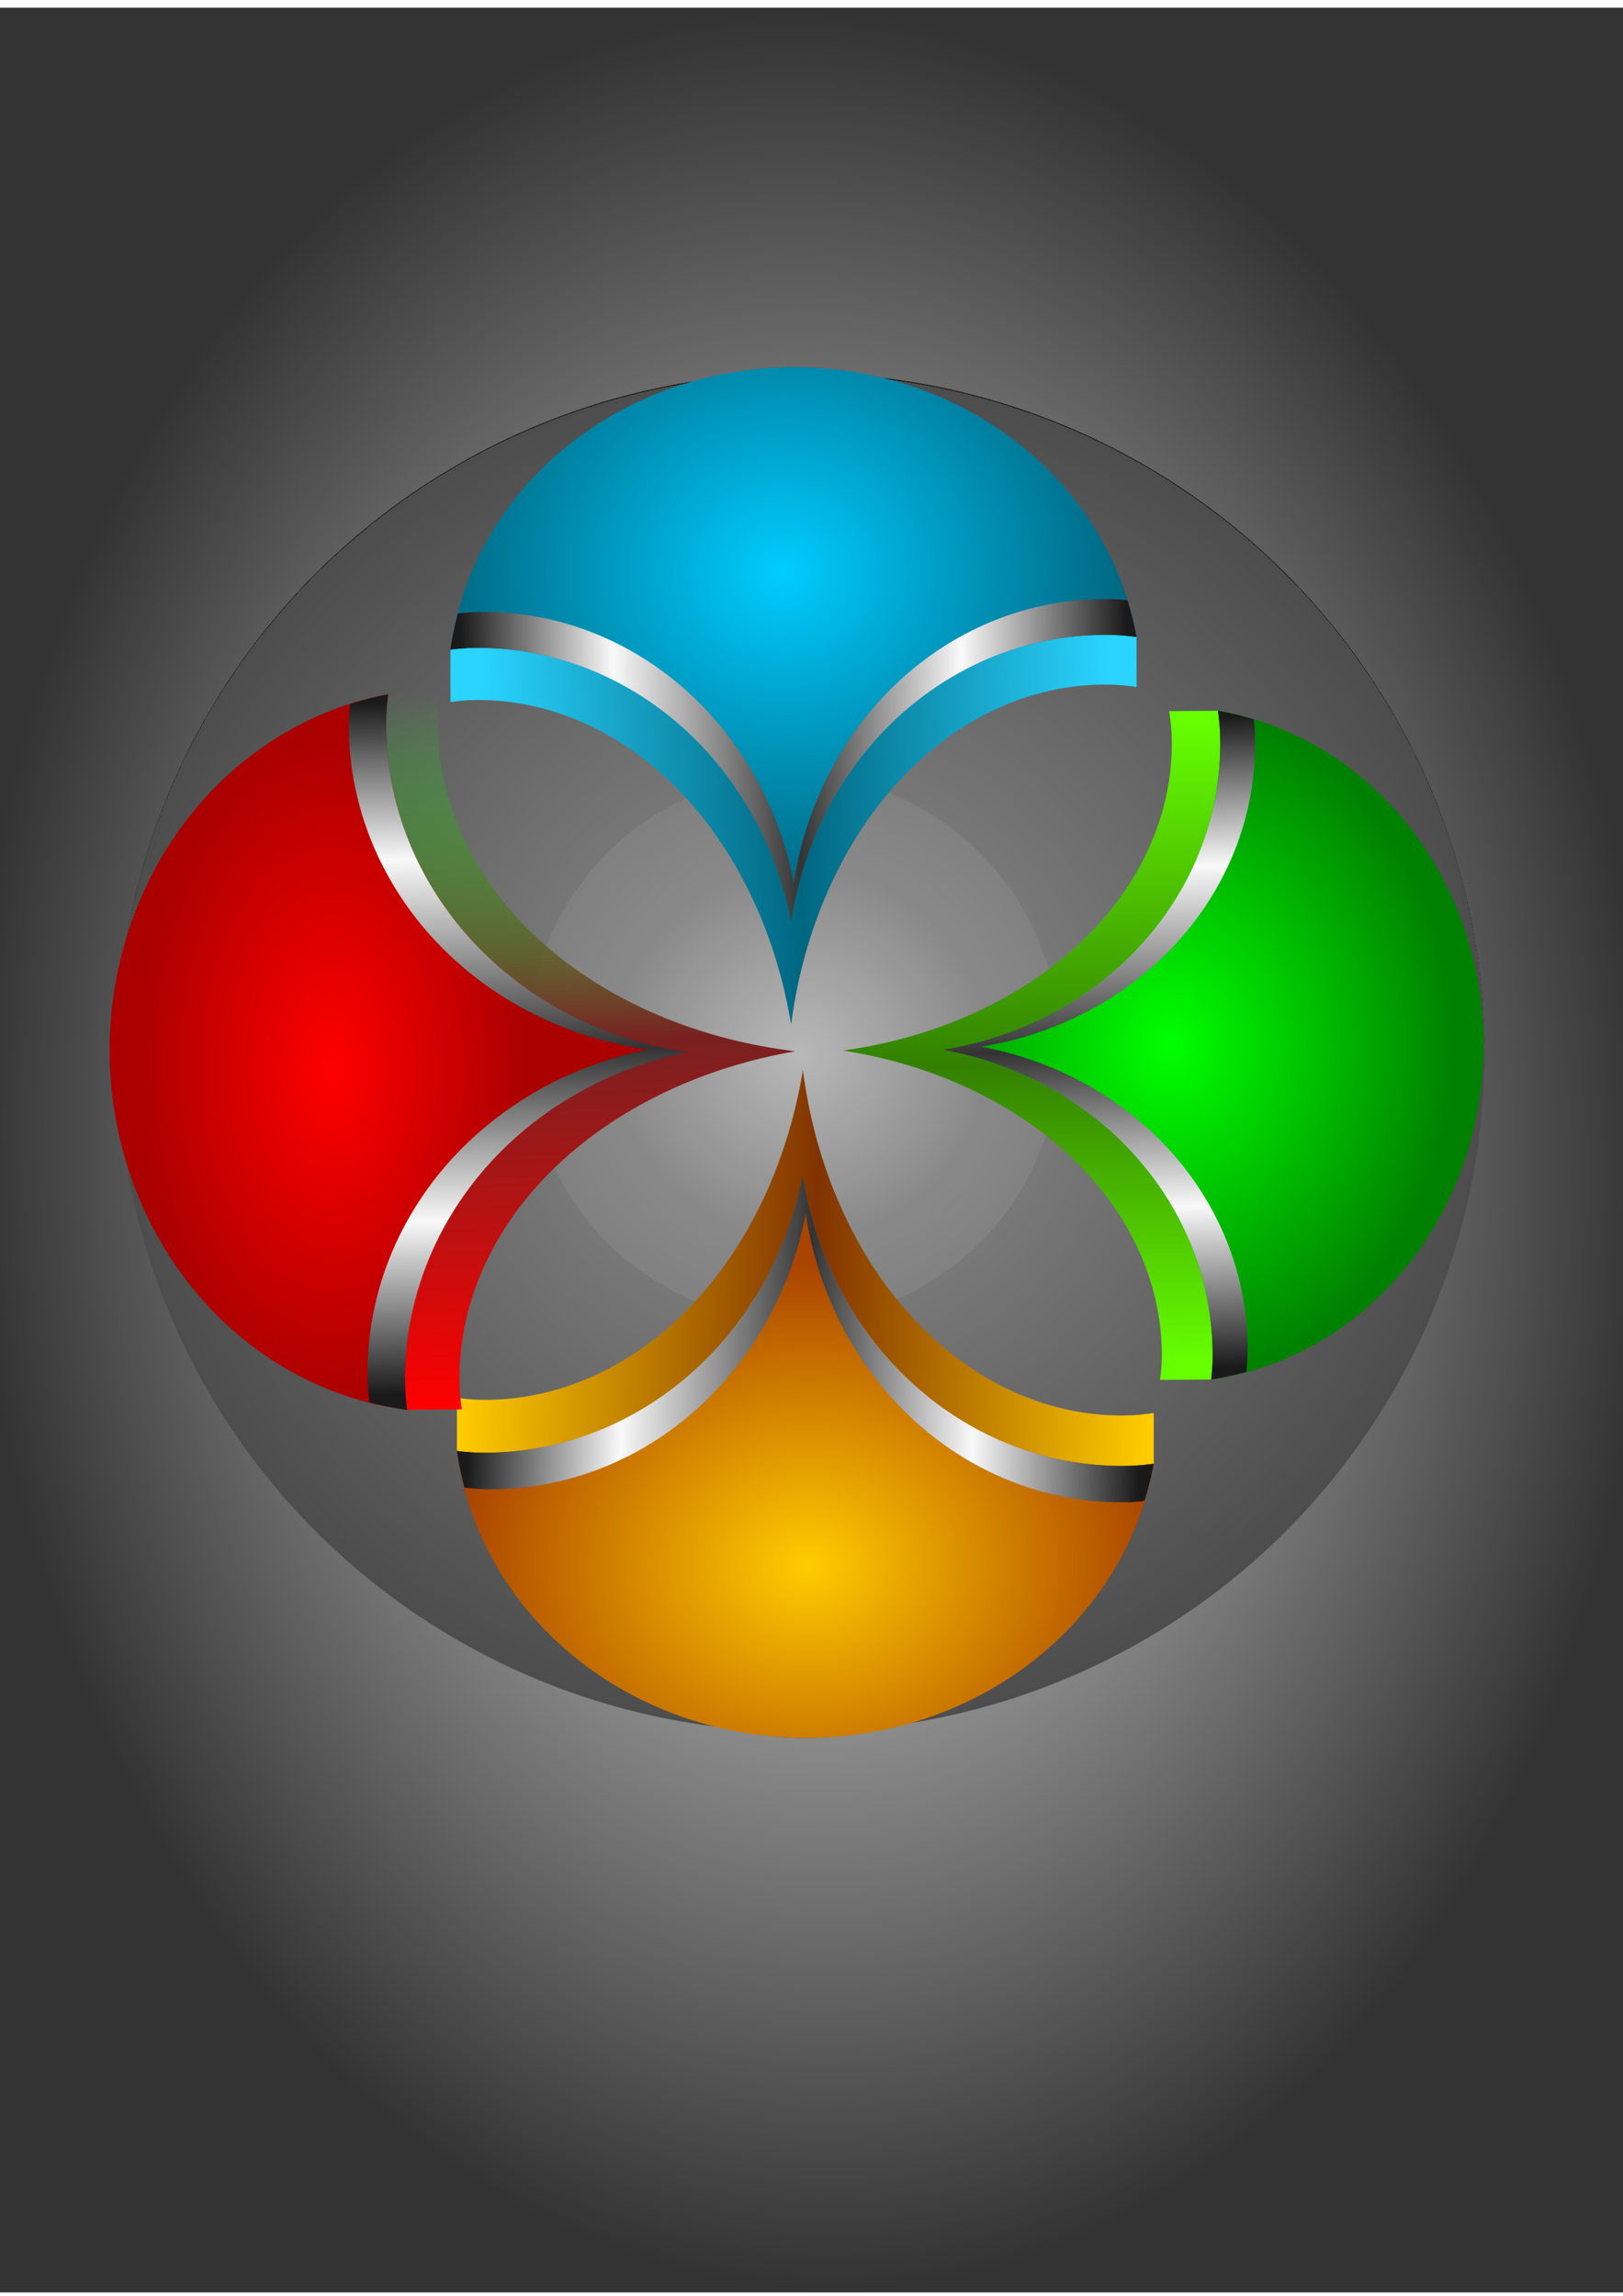
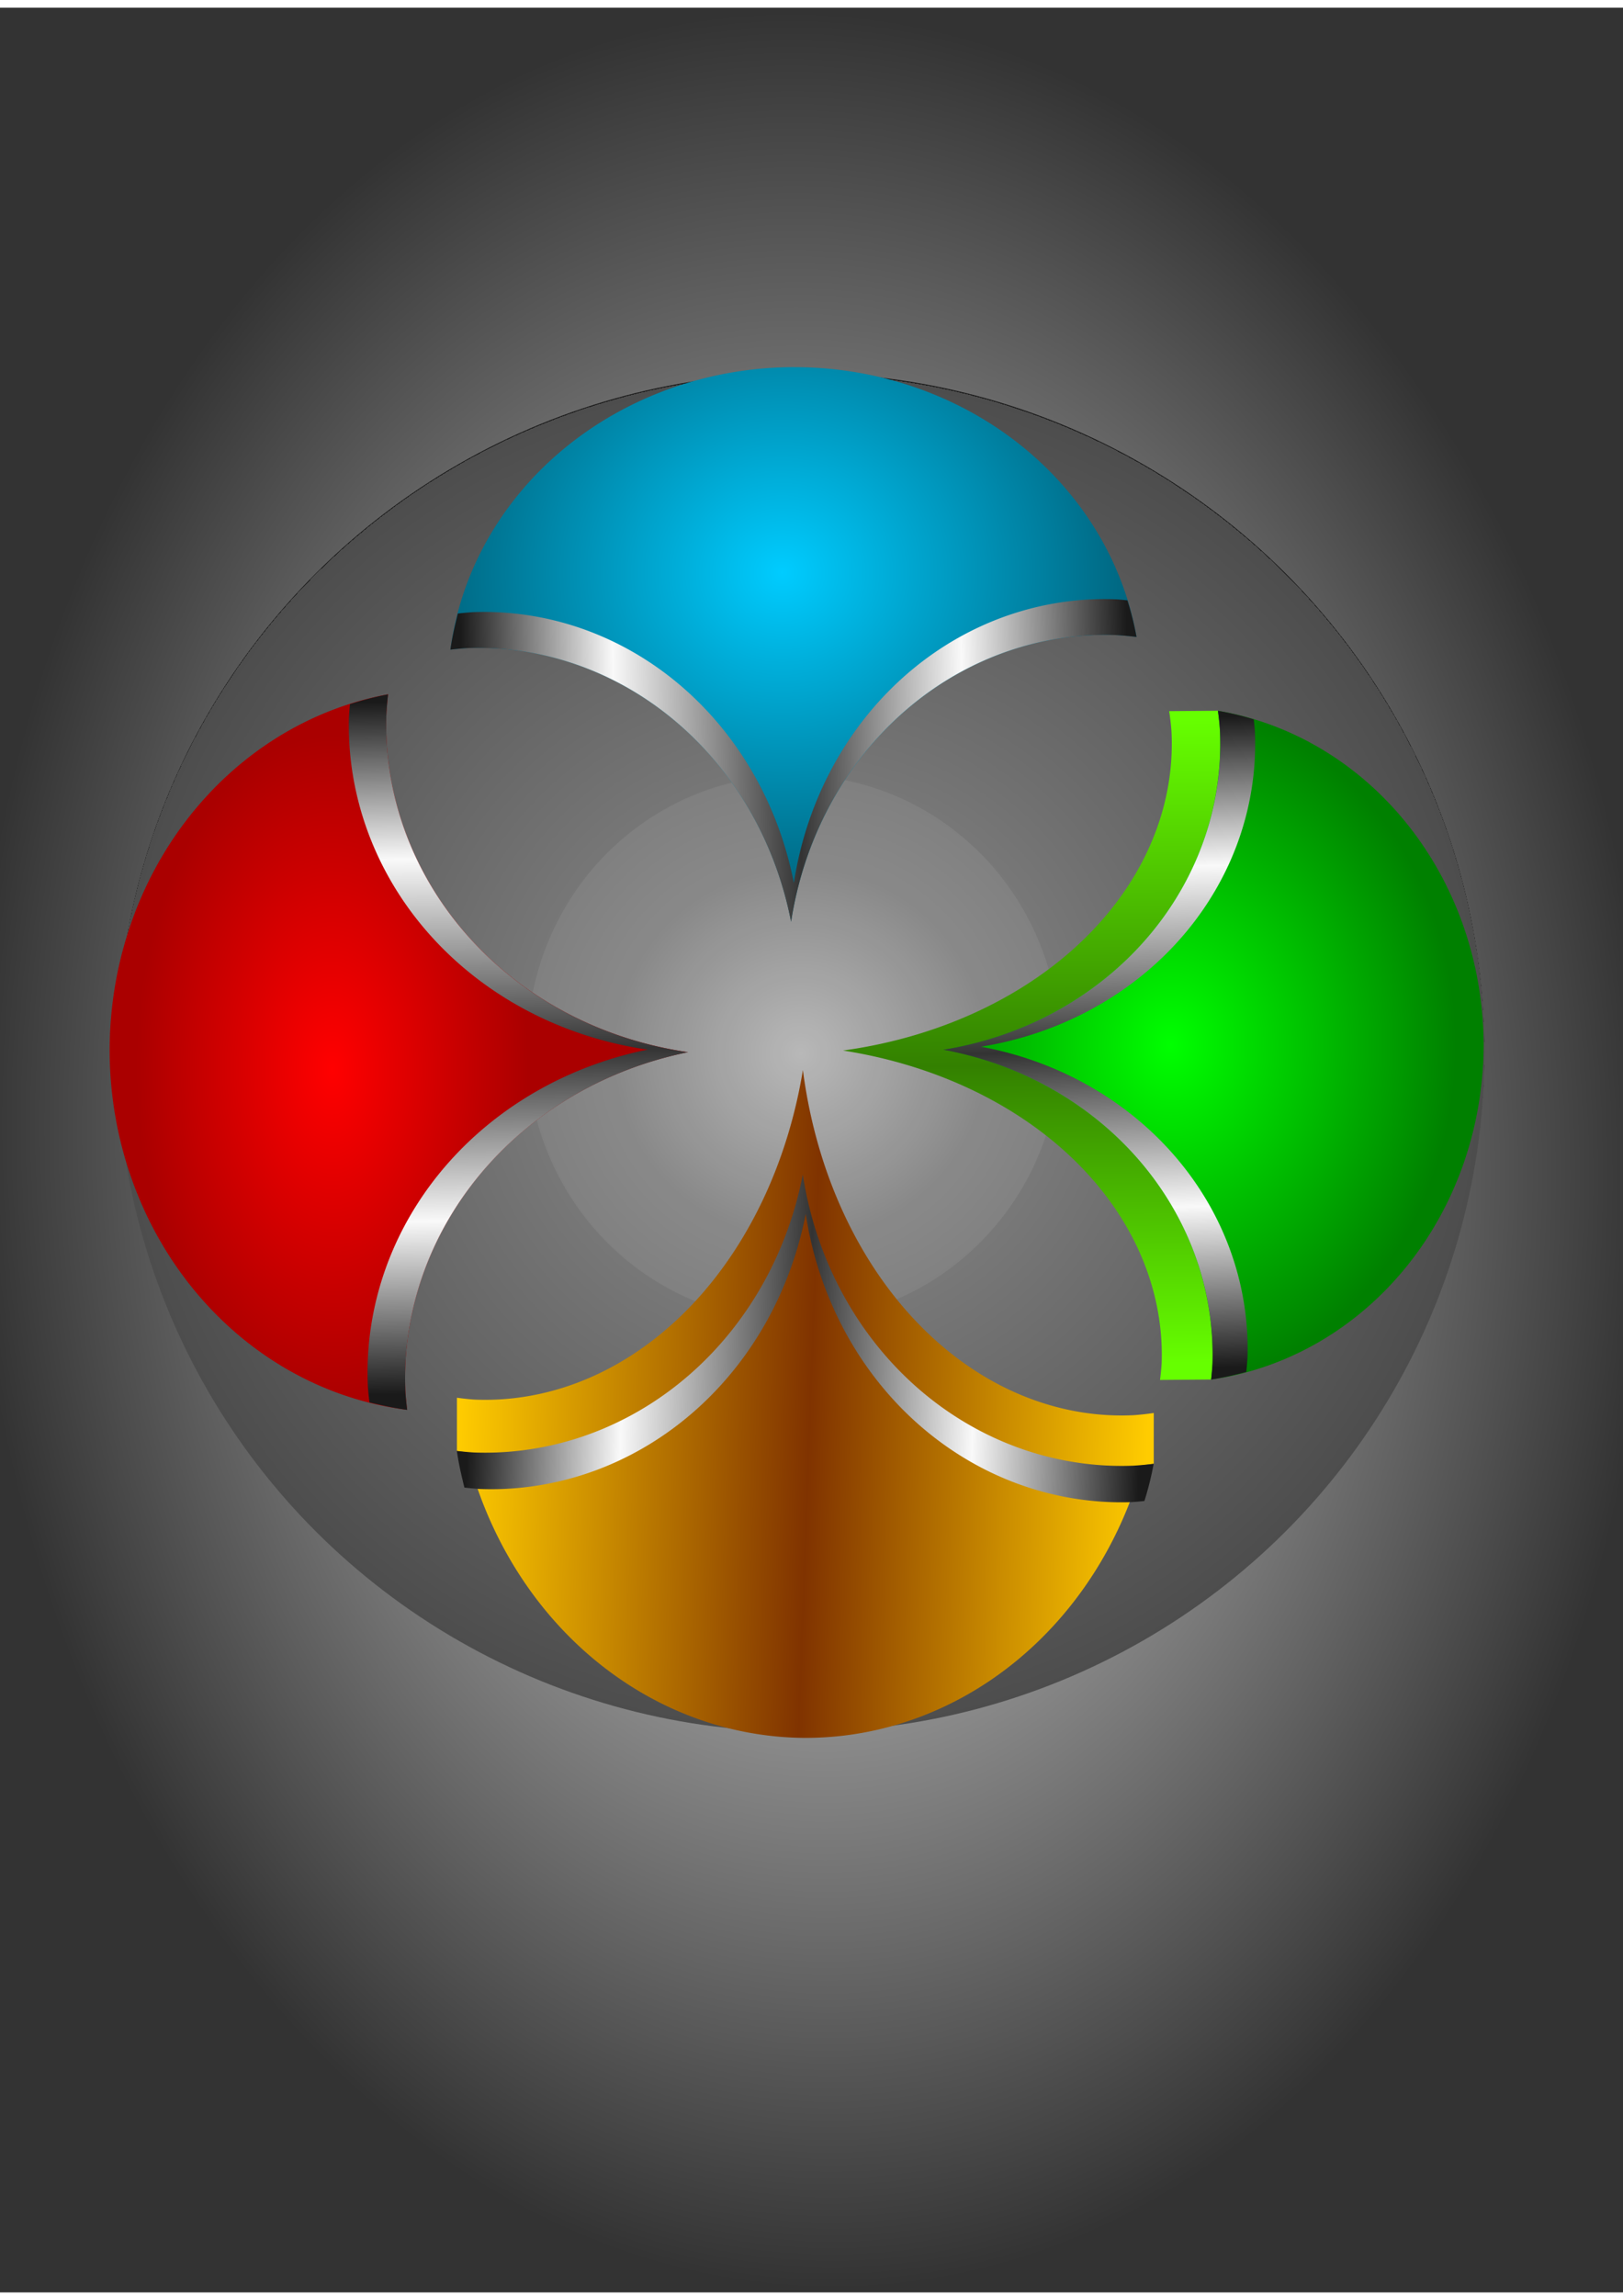
<svg xmlns="http://www.w3.org/2000/svg" xmlns:xlink="http://www.w3.org/1999/xlink" width="210mm" height="297mm" version="1.1" viewBox="0 0 210 297">
  <defs>
    <linearGradient id="a">
      <stop stop-color="#1a1a1a" offset="0" />
      <stop stop-color="#f9f9f9" offset=".228" />
      <stop stop-color="#333" offset=".505" />
      <stop stop-color="#f9f9f9" offset=".751" />
      <stop stop-color="#1a1a1a" offset="1" />
    </linearGradient>
    <radialGradient id="g" cx="106.86" cy="129.08" r="15.177" gradientTransform="matrix(1 0 0 .924 0 10.288)" gradientUnits="userSpaceOnUse">
      <stop stop-color="#0cf" offset="0" />
      <stop stop-color="#006680" offset="1" />
    </radialGradient>
    <radialGradient id="f" cx="123.88" cy="150.22" r="13.666" gradientTransform="matrix(.914 0 0 1.082 10.628 -12.315)" gradientUnits="userSpaceOnUse">
      <stop stop-color="#0f0" offset="0" />
      <stop stop-color="#008000" offset="1" />
    </radialGradient>
    <radialGradient id="e" cx="107.97" cy="158.52" r="15.414" gradientTransform="matrix(-1 .01 -.008 -.851 217.21 306.82)" gradientUnits="userSpaceOnUse">
      <stop stop-color="#fc0" offset="0" />
      <stop stop-color="#a40" offset="1" />
    </radialGradient>
    <radialGradient id="d" cx="91.395" cy="145.41" r="14.61" gradientTransform="matrix(-.007 -1 .588 -.004 2.291 243.28)" gradientUnits="userSpaceOnUse">
      <stop stop-color="#f00" offset="0" />
      <stop stop-color="#a00" offset="1" />
    </radialGradient>
    <linearGradient id="o" x1="93.625" x2="121.14" y1="133.81" y2="132.93" gradientUnits="userSpaceOnUse">
      <stop stop-color="#2ad4ff" offset="0" />
      <stop stop-color="#006680" offset=".499" />
      <stop stop-color="#2ad4ff" offset="1" />
    </linearGradient>
    <linearGradient id="n" x1="124.57" x2="124.35" y1="164.15" y2="136.03" gradientUnits="userSpaceOnUse">
      <stop stop-color="#6f0" offset="0" />
      <stop stop-color="#338000" offset=".465" />
      <stop stop-color="#6f0" offset="1" />
    </linearGradient>
    <linearGradient id="m" x1="92.723" x2="122.86" y1="165.92" y2="167" gradientUnits="userSpaceOnUse">
      <stop stop-color="#fc0" offset="0" />
      <stop stop-color="#803300" offset=".509" />
      <stop stop-color="#fc0" offset="1" />
    </linearGradient>
    <linearGradient id="l" x1="92.747" x2="91.331" y1="166.33" y2="134.83" gradientUnits="userSpaceOnUse">
      <stop stop-color="#f00" offset="0" />
      <stop stop-color="#782121" offset=".508" />
      <stop stop-color="#0f0" stop-opacity="0" offset="1" />
    </linearGradient>
    <linearGradient id="k" x1="92.753" x2="121.91" y1="131.37" y2="130.83" gradientUnits="userSpaceOnUse" xlink:href="#a" />
    <linearGradient id="j" x1="127.22" x2="128.2" y1="135.83" y2="164.28" gradientUnits="userSpaceOnUse" xlink:href="#a" />
    <linearGradient id="i" x1="89.079" x2="89.519" y1="135.23" y2="165.53" gradientUnits="userSpaceOnUse" xlink:href="#a" />
    <linearGradient id="h" x1="93.036" x2="122.45" y1="168.47" y2="169.24" gradientUnits="userSpaceOnUse" xlink:href="#a" />
    <radialGradient id="c" cx="107.66" cy="150.56" r="29.926" gradientTransform="matrix(1 0 0 .994 0 .949)" gradientUnits="userSpaceOnUse">
      <stop stop-color="#b3b3b3" offset="0" />
      <stop stop-color="#808080" offset=".274" />
      <stop stop-color="#4d4d4d" offset="1" />
      <stop stop-color="#1a1a1a" offset="1" />
    </radialGradient>
    <radialGradient id="b" cx="105.06" cy="148.78" r="105.5" gradientTransform="matrix(1.029 -.042 .057 1.396 -11.527 -54.445)" gradientUnits="userSpaceOnUse">
      <stop stop-color="#e6e6e6" offset="0" />
      <stop stop-color="#333" offset="1" />
    </radialGradient>
  </defs>
  <g>
    <rect x="-.436" y=".993" width="211" height="295.57" fill="url(#b)" style="paint-order:stroke fill markers" />
    <g transform="matrix(2.956 0 0 2.956 -214.64 -308.91)">
      <ellipse cx="107.66" cy="150.56" rx="29.926" ry="29.737" fill="url(#c)" style="paint-order:stroke fill markers" />
-       <path d="m119.43 156.45v-27.936zm-0.265-27.936v27.936z" />
      <ellipse cx="107.35" cy="150.36" rx="11.662" ry="11.934" fill="#fff" opacity=".068" style="paint-order:stroke fill markers" />
-       <path d="m107.38 120.57a15.185 16.704 0 0 0-14.628 12.308l-0.424 0.055v2.295a14.09 18.003 0.675 0 1 0.732-0.079 14.09 18.003 0.675 0 1 0.998 6.2e-4 14.09 18.003 0.675 0 1 13.182 14.196 17.999 14.092 88.773 0 1 12.817-14.844 17.999 14.092 88.773 0 1 1.408-0.028 17.999 14.092 88.773 0 1 0.896 0.097v-2.192l-0.502-0.059a15.185 16.704 0 0 0-14.478-11.749zm-15.068 14.811a15.185 16.704 0 0 0-0.1 1.372 15.185 16.704 0 0 1 0.1-1.372zm30.184 0.428a15.185 16.704 0 0 1 0.069 1.465 15.185 16.704 0 0 0-0.069-1.465zm5e-3 2.887a15.185 16.704 0 0 1-0.091 0.823 15.185 16.704 0 0 0 0.091-0.823zm-0.206 1.66a15.185 16.704 0 0 1-0.164 0.807 15.185 16.704 0 0 0 0.164-0.807zm-0.352 1.615a15.185 16.704 0 0 1-0.241 0.799 15.185 16.704 0 0 0 0.241-0.799zm-0.499 1.577a15.185 16.704 0 0 1-0.31 0.761 15.185 16.704 0 0 0 0.31-0.761zm-0.64 1.514a15.185 16.704 0 0 1-0.378 0.726 15.185 16.704 0 0 0 0.378-0.726zm-0.774 1.434a15.185 16.704 0 0 1-0.439 0.676 15.185 16.704 0 0 0 0.439-0.676zm-0.901 1.345a15.185 16.704 0 0 1-0.494 0.619 15.185 16.704 0 0 0 0.494-0.619zm-1.019 1.239a15.185 16.704 0 0 1-0.544 0.558 15.185 16.704 0 0 0 0.544-0.558zm-1.125 1.119a15.185 16.704 0 0 1-0.598 0.5 15.185 16.704 0 0 0 0.598-0.5zm-1.218 0.987a15.185 16.704 0 0 1-0.653 0.44 15.185 16.704 0 0 0 0.653-0.44zm-1.303 0.85a15.185 16.704 0 0 1-0.696 0.37 15.185 16.704 0 0 0 0.696-0.37zm-1.372 0.703a15.185 16.704 0 0 1-0.732 0.294 15.185 16.704 0 0 0 0.732-0.294zm-1.435 0.551a15.185 16.704 0 0 1-0.746 0.21 15.185 16.704 0 0 0 0.746-0.21zm-1.477 0.39a15.185 16.704 0 0 1-0.759 0.127 15.185 16.704 0 0 0 0.759-0.127z" fill="url(#o)" style="paint-order:stroke fill markers" />
      <path d="m107.38 120.57a15.185 14.088 0 0 0-15.052 12.363 14.088 15.185 2.23 0 1 0.732-0.067 14.088 15.185 2.23 0 1 0.998 6.2e-4 14.088 15.185 2.23 0 1 13.182 11.974 15.185 14.088 85.947 0 1 12.817-12.52 15.185 14.088 85.947 0 1 1.408-0.024 15.185 14.088 85.947 0 1 0.896 0.082 15.185 14.088 0 0 0-14.979-11.808zm-15.068 12.492a15.185 14.088 0 0 0-0.1 1.157 15.185 14.088 0 0 1 0.1-1.157zm30.184 0.361a15.185 14.088 0 0 1 0.069 1.235 15.185 14.088 0 0 0-0.069-1.235zm4e-3 2.435a15.185 14.088 0 0 1-0.091 0.694 15.185 14.088 0 0 0 0.091-0.694zm-0.206 1.4a15.185 14.088 0 0 1-0.164 0.68 15.185 14.088 0 0 0 0.164-0.68zm-0.352 1.362a15.185 14.088 0 0 1-0.241 0.674 15.185 14.088 0 0 0 0.241-0.674zm-0.499 1.33a15.185 14.088 0 0 1-0.31 0.642 15.185 14.088 0 0 0 0.31-0.642zm-0.64 1.277a15.185 14.088 0 0 1-0.378 0.612 15.185 14.088 0 0 0 0.378-0.612zm-0.774 1.21a15.185 14.088 0 0 1-0.439 0.571 15.185 14.088 0 0 0 0.439-0.571zm-0.901 1.134a15.185 14.088 0 0 1-0.494 0.521 15.185 14.088 0 0 0 0.494-0.521zm-1.019 1.045a15.185 14.088 0 0 1-0.544 0.471 15.185 14.088 0 0 0 0.544-0.471zm-1.125 0.943a15.185 14.088 0 0 1-0.598 0.421 15.185 14.088 0 0 0 0.598-0.421zm-1.218 0.833a15.185 14.088 0 0 1-0.653 0.371 15.185 14.088 0 0 0 0.653-0.371zm-1.303 0.717a15.185 14.088 0 0 1-0.696 0.312 15.185 14.088 0 0 0 0.696-0.312zm-1.372 0.592a15.185 14.088 0 0 1-0.732 0.248 15.185 14.088 0 0 0 0.732-0.248zm-1.435 0.465a15.185 14.088 0 0 1-0.746 0.177 15.185 14.088 0 0 0 0.746-0.177zm-1.477 0.329a15.185 14.088 0 0 1-0.759 0.106 15.185 14.088 0 0 0 0.759-0.106z" fill="url(#g)" style="paint-order:stroke fill markers" />
      <path d="m121.44 130.73a15.032 13.946 85.947 0 0-1.393 0.023 15.032 13.946 85.947 0 0-12.687 12.393 13.946 15.032 2.23 0 0-13.048-11.853 13.946 15.032 2.23 0 0-0.988-6.2e-4 13.946 15.032 2.23 0 0-0.672 0.061 15.185 14.088 0 0 0-0.088 0.367 15.185 14.088 0 0 0-0.238 1.212 14.088 15.185 2.23 0 1 0.732-0.067 14.088 15.185 2.23 0 1 0.998 6.2e-4 14.088 15.185 2.23 0 1 13.182 11.974 15.185 14.088 85.947 0 1 12.817-12.52 15.185 14.088 85.947 0 1 1.408-0.024 15.185 14.088 85.947 0 1 0.896 0.082 15.185 14.088 0 0 0-0.398-1.602 15.032 13.946 85.947 0 0-0.518-0.047zm1.022 1.115a15.032 13.946 0 0 1 0.069 1.222 15.032 13.946 0 0 0-0.069-1.222zm-30.154 1.218a15.185 14.088 0 0 0-0.1 1.157 15.185 14.088 0 0 1 0.1-1.157zm30.184 0.361a15.185 14.088 0 0 1 0.069 1.235 15.185 14.088 0 0 0-0.069-1.235zm-0.025 0.831a15.032 13.946 0 0 1-0.089 0.687 15.032 13.946 0 0 0 0.089-0.687zm-0.204 1.386a15.032 13.946 0 0 1-0.162 0.673 15.032 13.946 0 0 0 0.162-0.673zm-0.349 1.349a15.032 13.946 0 0 1-0.239 0.667 15.032 13.946 0 0 0 0.239-0.667zm-0.494 1.316a15.032 13.946 0 0 1-0.307 0.636 15.032 13.946 0 0 0 0.307-0.636zm-0.634 1.264a15.032 13.946 0 0 1-0.375 0.606 15.032 13.946 0 0 0 0.375-0.606zm-0.766 1.198a15.032 13.946 0 0 1-0.435 0.565 15.032 13.946 0 0 0 0.435-0.565zm-0.892 1.123a15.032 13.946 0 0 1-0.489 0.516 15.032 13.946 0 0 0 0.489-0.516zm0.897 0.547a15.185 14.088 0 0 1-0.439 0.571 15.185 14.088 0 0 0 0.439-0.571zm-1.906 0.487a15.032 13.946 0 0 1-0.539 0.466 15.032 13.946 0 0 0 0.539-0.466zm1.005 0.647a15.185 14.088 0 0 1-0.494 0.521 15.185 14.088 0 0 0 0.494-0.521zm-2.118 0.286a15.032 13.946 0 0 1-0.592 0.417 15.032 13.946 0 0 0 0.592-0.417zm1.099 0.758a15.185 14.088 0 0 1-0.544 0.471 15.185 14.088 0 0 0 0.544-0.471zm-2.304 0.066a15.032 13.946 0 0 1-0.646 0.367 15.032 13.946 0 0 0 0.646-0.367zm-1.289 0.71a15.032 13.946 0 0 1-0.69 0.308 15.032 13.946 0 0 0 0.69-0.308zm-1.358 0.586a15.032 13.946 0 0 1-0.725 0.246 15.032 13.946 0 0 0 0.725-0.246zm2.609 0.414a15.185 14.088 0 0 1-0.653 0.371 15.185 14.088 0 0 0 0.653-0.371zm-4.029 0.046a15.032 13.946 0 0 1-0.738 0.175 15.032 13.946 0 0 0 0.738-0.175zm-1.462 0.326a15.032 13.946 0 0 1-0.752 0.105 15.032 13.946 0 0 0 0.752-0.105zm4.188 0.345a15.185 14.088 0 0 1-0.696 0.312 15.185 14.088 0 0 0 0.696-0.312zm-1.372 0.592a15.185 14.088 0 0 1-0.732 0.248 15.185 14.088 0 0 0 0.732-0.248zm-1.435 0.465a15.185 14.088 0 0 1-0.746 0.177 15.185 14.088 0 0 0 0.746-0.177zm-1.477 0.329a15.185 14.088 0 0 1-0.759 0.106 15.185 14.088 0 0 0 0.759-0.106z" fill="url(#k)" style="paint-order:stroke fill markers" />
      <path d="m107.9 180.56a15.423 16.966 0 0 1-14.857-12.5l-0.431-0.056v-2.331a18.285 14.31 89.325 0 0 0.743 0.08 18.285 14.31 89.325 0 0 1.013-6.3e-4 18.285 14.31 89.325 0 0 13.388-14.419 14.313 18.282 1.227 0 0 13.018 15.077 14.313 18.282 1.227 0 0 1.43 0.028 14.313 18.282 1.227 0 0 0.91-0.098v2.226l-0.51 0.06a15.423 16.966 0 0 1-14.705 11.933zm-15.304-15.043a15.423 16.966 0 0 1-0.101-1.393 15.423 16.966 0 0 0 0.101 1.393zm30.657-0.435a15.423 16.966 0 0 0 0.07-1.488 15.423 16.966 0 0 1-0.07 1.488zm5e-3 -2.932a15.423 16.966 0 0 0-0.092-0.836 15.423 16.966 0 0 1 0.092 0.836zm-0.209-1.686a15.423 16.966 0 0 0-0.167-0.819 15.423 16.966 0 0 1 0.167 0.819zm-0.358-1.641a15.423 16.966 0 0 0-0.245-0.812 15.423 16.966 0 0 1 0.245 0.812zm-0.507-1.602a15.423 16.966 0 0 0-0.314-0.773 15.423 16.966 0 0 1 0.314 0.773zm-0.65-1.538a15.423 16.966 0 0 0-0.384-0.737 15.423 16.966 0 0 1 0.384 0.737zm-0.786-1.457a15.423 16.966 0 0 0-0.446-0.687 15.423 16.966 0 0 1 0.446 0.687zm-0.916-1.366a15.423 16.966 0 0 0-0.502-0.628 15.423 16.966 0 0 1 0.502 0.628zm-1.035-1.258a15.423 16.966 0 0 0-0.553-0.567 15.423 16.966 0 0 1 0.553 0.567zm-1.142-1.136a15.423 16.966 0 0 0-0.607-0.508 15.423 16.966 0 0 1 0.607 0.508zm-1.237-1.003a15.423 16.966 0 0 0-0.663-0.447 15.423 16.966 0 0 1 0.663 0.447zm-1.323-0.864a15.423 16.966 0 0 0-0.707-0.376 15.423 16.966 0 0 1 0.707 0.376zm-1.393-0.714a15.423 16.966 0 0 0-0.744-0.299 15.423 16.966 0 0 1 0.744 0.299zm-1.457-0.56a15.423 16.966 0 0 0-0.757-0.213 15.423 16.966 0 0 1 0.757 0.213zm-1.5-0.396a15.423 16.966 0 0 0-0.771-0.129 15.423 16.966 0 0 1 0.771 0.129z" fill="url(#m)" style="paint-order:stroke fill markers" />
-       <path d="m107.9 180.56a15.423 14.309 0 0 1-15.288-12.557 15.423 14.309 87.77 0 0 0.743 0.068 15.423 14.309 87.77 0 0 1.013-6.3e-4 15.423 14.309 87.77 0 0 13.388-12.161 14.309 15.423 4.053 0 0 13.018 12.716 14.309 15.423 4.053 0 0 1.43 0.024 14.309 15.423 4.053 0 0 0.91-0.083 15.423 14.309 0 0 1-15.214 11.993zm-15.304-12.688a15.423 14.309 0 0 1-0.101-1.175 15.423 14.309 0 0 0 0.101 1.175zm30.657-0.367a15.423 14.309 0 0 0 0.07-1.255 15.423 14.309 0 0 1-0.07 1.255zm4e-3 -2.473a15.423 14.309 0 0 0-0.092-0.705 15.423 14.309 0 0 1 0.092 0.705zm-0.209-1.422a15.423 14.309 0 0 0-0.167-0.691 15.423 14.309 0 0 1 0.167 0.691zm-0.358-1.384a15.423 14.309 0 0 0-0.245-0.684 15.423 14.309 0 0 1 0.245 0.684zm-0.507-1.351a15.423 14.309 0 0 0-0.314-0.652 15.423 14.309 0 0 1 0.314 0.652zm-0.65-1.297a15.423 14.309 0 0 0-0.384-0.621 15.423 14.309 0 0 1 0.384 0.621zm-0.786-1.229a15.423 14.309 0 0 0-0.446-0.579 15.423 14.309 0 0 1 0.446 0.579zm-0.916-1.152a15.423 14.309 0 0 0-0.502-0.529 15.423 14.309 0 0 1 0.502 0.529zm-1.035-1.061a15.423 14.309 0 0 0-0.553-0.478 15.423 14.309 0 0 1 0.553 0.478zm-1.142-0.958a15.423 14.309 0 0 0-0.607-0.428 15.423 14.309 0 0 1 0.607 0.428zm-1.237-0.846a15.423 14.309 0 0 0-0.663-0.377 15.423 14.309 0 0 1 0.663 0.377zm-1.323-0.728a15.423 14.309 0 0 0-0.707-0.317 15.423 14.309 0 0 1 0.707 0.317zm-1.393-0.602a15.423 14.309 0 0 0-0.744-0.252 15.423 14.309 0 0 1 0.744 0.252zm-1.457-0.472a15.423 14.309 0 0 0-0.757-0.18 15.423 14.309 0 0 1 0.757 0.18zm-1.5-0.334a15.423 14.309 0 0 0-0.771-0.108 15.423 14.309 0 0 1 0.771 0.108z" fill="url(#e)" style="paint-order:stroke fill markers" />
      <path d="m122.18 170.24a14.165 15.267 4.053 0 1-1.415-0.024 14.165 15.267 4.053 0 1-12.886-12.588 15.267 14.165 87.77 0 1-13.253 12.038 15.267 14.165 87.77 0 1-1.003 6.3e-4 15.267 14.165 87.77 0 1-0.683-0.062 15.423 14.309 0 0 1-0.09-0.373 15.423 14.309 0 0 1-0.242-1.231 15.423 14.309 87.77 0 0 0.743 0.068 15.423 14.309 87.77 0 0 1.013-6.3e-4 15.423 14.309 87.77 0 0 13.388-12.161 14.309 15.423 4.053 0 0 13.018 12.716 14.309 15.423 4.053 0 0 1.43 0.024 14.309 15.423 4.053 0 0 0.91-0.083 15.423 14.309 0 0 1-0.405 1.627 14.165 15.267 4.053 0 1-0.526 0.048zm1.038-1.132a15.267 14.165 0 0 0 0.07-1.242 15.267 14.165 0 0 1-0.07 1.242zm-30.626-1.237a15.423 14.309 0 0 1-0.101-1.175 15.423 14.309 0 0 0 0.101 1.175zm30.657-0.367a15.423 14.309 0 0 0 0.07-1.255 15.423 14.309 0 0 1-0.07 1.255zm-0.026-0.844a15.267 14.165 0 0 0-0.091-0.698 15.267 14.165 0 0 1 0.091 0.698zm-0.207-1.408a15.267 14.165 0 0 0-0.165-0.684 15.267 14.165 0 0 1 0.165 0.684zm-0.354-1.37a15.267 14.165 0 0 0-0.243-0.677 15.267 14.165 0 0 1 0.243 0.677zm-0.502-1.337a15.267 14.165 0 0 0-0.311-0.646 15.267 14.165 0 0 1 0.311 0.646zm-0.644-1.284a15.267 14.165 0 0 0-0.381-0.615 15.267 14.165 0 0 1 0.381 0.615zm-0.778-1.216a15.267 14.165 0 0 0-0.442-0.574 15.267 14.165 0 0 1 0.442 0.574zm-0.906-1.14a15.267 14.165 0 0 0-0.497-0.524 15.267 14.165 0 0 1 0.497 0.524zm0.911-0.556a15.423 14.309 0 0 0-0.446-0.579 15.423 14.309 0 0 1 0.446 0.579zm-1.936-0.495a15.267 14.165 0 0 0-0.547-0.473 15.267 14.165 0 0 1 0.547 0.473zm1.02-0.657a15.423 14.309 0 0 0-0.502-0.529 15.423 14.309 0 0 1 0.502 0.529zm-2.151-0.291a15.267 14.165 0 0 0-0.601-0.424 15.267 14.165 0 0 1 0.601 0.424zm1.116-0.77a15.423 14.309 0 0 0-0.553-0.478 15.423 14.309 0 0 1 0.553 0.478zm-2.34-0.067a15.267 14.165 0 0 0-0.656-0.373 15.267 14.165 0 0 1 0.656 0.373zm-1.31-0.722a15.267 14.165 0 0 0-0.701-0.313 15.267 14.165 0 0 1 0.701 0.313zm-1.379-0.596a15.267 14.165 0 0 0-0.736-0.25 15.267 14.165 0 0 1 0.736 0.25zm2.65-0.42a15.423 14.309 0 0 0-0.663-0.377 15.423 14.309 0 0 1 0.663 0.377zm-4.093-0.047a15.267 14.165 0 0 0-0.75-0.178 15.267 14.165 0 0 1 0.75 0.178zm-1.484-0.331a15.267 14.165 0 0 0-0.764-0.107 15.267 14.165 0 0 1 0.764 0.107zm4.254-0.35a15.423 14.309 0 0 0-0.707-0.317 15.423 14.309 0 0 1 0.707 0.317zm-1.393-0.602a15.423 14.309 0 0 0-0.744-0.252 15.423 14.309 0 0 1 0.744 0.252zm-1.457-0.472a15.423 14.309 0 0 0-0.757-0.18 15.423 14.309 0 0 1 0.757 0.18zm-1.5-0.334a15.423 14.309 0 0 0-0.771-0.108 15.423 14.309 0 0 1 0.771 0.108z" fill="url(#h)" style="paint-order:stroke fill markers" />
-       <path d="m77.411 150.61a15.838 17.422 89.528 0 0 12.962 15.15l0.061 0.442 2.393-0.02a18.776 14.695 0.204 0 1-0.089-0.762 18.776 14.695 0.204 0 1-0.008-1.04 18.776 14.695 0.204 0 1 14.693-13.869 14.698 18.773 88.302 0 1-15.591-13.24 14.698 18.773 88.302 0 1-0.041-1.468 14.698 18.773 88.302 0 1 0.093-0.935l-2.286 0.019-0.057 0.524a15.838 17.422 89.528 0 0-12.129 15.2zm15.576 15.588a15.838 17.422 89.528 0 0 1.431 0.092 15.838 17.422 89.528 0 1-1.431-0.092zm0.187-31.484a15.838 17.422 89.528 0 1 1.527-0.085 15.838 17.422 89.528 0 0-1.527 0.085zm3.011-0.03a15.838 17.422 89.528 0 1 0.859 0.087 15.838 17.422 89.528 0 0-0.859-0.087zm1.733 0.2a15.838 17.422 89.528 0 1 0.843 0.164 15.838 17.422 89.528 0 0-0.843-0.164zm1.688 0.353a15.838 17.422 89.528 0 1 0.836 0.245 15.838 17.422 89.528 0 0-0.836-0.245zm1.649 0.507a15.838 17.422 89.528 0 1 0.796 0.316 15.838 17.422 89.528 0 0-0.796-0.316zm1.585 0.655a15.838 17.422 89.528 0 1 0.76 0.388 15.838 17.422 89.528 0 0-0.76-0.388zm1.502 0.795a15.838 17.422 89.528 0 1 0.709 0.452 15.838 17.422 89.528 0 0-0.709-0.452zm1.41 0.929a15.838 17.422 89.528 0 1 0.649 0.51 15.838 17.422 89.528 0 0-0.649-0.51zm1.301 1.052a15.838 17.422 89.528 0 1 0.587 0.563 15.838 17.422 89.528 0 0-0.587-0.563zm1.176 1.163a15.838 17.422 89.528 0 1 0.527 0.619 15.838 17.422 89.528 0 0-0.527-0.619zm1.04 1.262a15.838 17.422 89.528 0 1 0.465 0.677 15.838 17.422 89.528 0 0-0.465-0.677zm0.898 1.351a15.838 17.422 89.528 0 1 0.392 0.723 15.838 17.422 89.528 0 0-0.392-0.723zm0.744 1.424a15.838 17.422 89.528 0 1 0.313 0.761 15.838 17.422 89.528 0 0-0.313-0.761zm0.587 1.492a15.838 17.422 89.528 0 1 0.225 0.776 15.838 17.422 89.528 0 0-0.225-0.776zm0.419 1.537a15.838 17.422 89.528 0 1 0.138 0.791 15.838 17.422 89.528 0 0-0.138-0.791z" fill="url(#l)" style="paint-order:stroke fill markers" />
      <path d="m77.411 150.61a15.838 14.694 89.528 0 0 13.023 15.592 15.838 14.694 1.758 0 1-0.076-0.763 15.838 14.694 1.758 0 1-0.008-1.04 15.838 14.694 1.758 0 1 12.375-13.85 14.694 15.838 85.475 0 1-13.167-13.259 14.694 15.838 85.475 0 1-0.037-1.468 14.694 15.838 85.475 0 1 0.077-0.935 15.838 14.694 89.528 0 0-12.187 15.724zm13.158 15.608a15.838 14.694 89.528 0 0 1.207 0.094 15.838 14.694 89.528 0 1-1.207-0.094zm0.118-31.483a15.838 14.694 89.528 0 1 1.288-0.083 15.838 14.694 89.528 0 0-1.288 0.083zm2.539-0.025a15.838 14.694 89.528 0 1 0.725 0.089 15.838 14.694 89.528 0 0-0.725-0.089zm1.462 0.202a15.838 14.694 89.528 0 1 0.711 0.165 15.838 14.694 89.528 0 0-0.711-0.165zm1.424 0.356a15.838 14.694 89.528 0 1 0.705 0.246 15.838 14.694 89.528 0 0-0.705-0.246zm1.392 0.509a15.838 14.694 89.528 0 1 0.672 0.317 15.838 14.694 89.528 0 0-0.672-0.317zm1.338 0.657a15.838 14.694 89.528 0 1 0.641 0.389 15.838 14.694 89.528 0 0-0.641-0.389zm1.268 0.796a15.838 14.694 89.528 0 1 0.599 0.453 15.838 14.694 89.528 0 0-0.599-0.453zm1.191 0.93a15.838 14.694 89.528 0 1 0.548 0.511 15.838 14.694 89.528 0 0-0.548-0.511zm1.099 1.054a15.838 14.694 89.528 0 1 0.496 0.564 15.838 14.694 89.528 0 0-0.496-0.564zm0.994 1.165a15.838 14.694 89.528 0 1 0.445 0.62 15.838 14.694 89.528 0 0-0.445-0.62zm0.879 1.263a15.838 14.694 89.528 0 1 0.393 0.677 15.838 14.694 89.528 0 0-0.393-0.677zm0.759 1.353a15.838 14.694 89.528 0 1 0.331 0.724 15.838 14.694 89.528 0 0-0.331-0.724zm0.63 1.425a15.838 14.694 89.528 0 1 0.265 0.762 15.838 14.694 89.528 0 0-0.265-0.762zm0.497 1.492a15.838 14.694 89.528 0 1 0.191 0.776 15.838 14.694 89.528 0 0-0.191-0.776zm0.356 1.537a15.838 14.694 89.528 0 1 0.118 0.791 15.838 14.694 89.528 0 0-0.118-0.791z" fill="url(#d)" style="paint-order:stroke fill markers" />
      <path d="m87.886 135.86a14.545 15.678 85.475 0 0 0.036 1.453 14.545 15.678 85.475 0 0 13.034 13.125 15.678 14.545 1.758 0 0-12.25 13.71 15.678 14.545 1.758 0 0 0.008 1.03 15.678 14.545 1.758 0 0 0.07 0.7 15.838 14.694 89.528 0 0 0.384 0.089 15.838 14.694 89.528 0 0 1.266 0.238 15.838 14.694 1.758 0 1-0.076-0.763 15.838 14.694 1.758 0 1-0.008-1.04 15.838 14.694 1.758 0 1 12.375-13.85 14.694 15.838 85.475 0 1-13.167-13.259 14.694 15.838 85.475 0 1-0.037-1.468 14.694 15.838 85.475 0 1 0.077-0.935 15.838 14.694 89.528 0 0-1.667 0.429 14.545 15.678 85.475 0 0-0.044 0.54zm1.154-1.075a15.678 14.545 89.528 0 1 1.274-0.082 15.678 14.545 89.528 0 0-1.274 0.082zm1.529 31.438a15.838 14.694 89.528 0 0 1.207 0.094 15.838 14.694 89.528 0 1-1.207-0.094zm0.118-31.483a15.838 14.694 89.528 0 1 1.288-0.083 15.838 14.694 89.528 0 0-1.288 0.083zm0.867 0.019a15.678 14.545 89.528 0 1 0.718 0.087 15.678 14.545 89.528 0 0-0.718-0.087zm1.447 0.201a15.678 14.545 89.528 0 1 0.704 0.164 15.678 14.545 89.528 0 0-0.704-0.164zm1.41 0.352a15.678 14.545 89.528 0 1 0.697 0.244 15.678 14.545 89.528 0 0-0.697-0.244zm1.377 0.504a15.678 14.545 89.528 0 1 0.666 0.314 15.678 14.545 89.528 0 0-0.666-0.314zm1.324 0.651a15.678 14.545 89.528 0 1 0.635 0.386 15.678 14.545 89.528 0 0-0.635-0.386zm1.256 0.788a15.678 14.545 89.528 0 1 0.593 0.449 15.678 14.545 89.528 0 0-0.593-0.449zm1.179 0.921a15.678 14.545 89.528 0 1 0.543 0.506 15.678 14.545 89.528 0 0-0.543-0.506zm0.563-0.94a15.838 14.694 89.528 0 1 0.599 0.453 15.838 14.694 89.528 0 0-0.599-0.453zm0.524 1.984a15.678 14.545 89.528 0 1 0.491 0.558 15.678 14.545 89.528 0 0-0.491-0.558zm0.666-1.054a15.838 14.694 89.528 0 1 0.548 0.511 15.838 14.694 89.528 0 0-0.548-0.511zm0.317 2.206a15.678 14.545 89.528 0 1 0.44 0.614 15.678 14.545 89.528 0 0-0.44-0.614zm0.782-1.152a15.838 14.694 89.528 0 1 0.496 0.564 15.838 14.694 89.528 0 0-0.496-0.564zm0.088 2.402a15.678 14.545 89.528 0 1 0.389 0.671 15.678 14.545 89.528 0 0-0.389-0.671zm0.752 1.339a15.678 14.545 89.528 0 1 0.328 0.717 15.678 14.545 89.528 0 0-0.328-0.717zm0.623 1.411a15.678 14.545 89.528 0 1 0.263 0.754 15.678 14.545 89.528 0 0-0.263-0.754zm0.409-2.725a15.838 14.694 89.528 0 1 0.393 0.677 15.838 14.694 89.528 0 0-0.393-0.677zm0.083 4.202a15.678 14.545 89.528 0 1 0.189 0.769 15.678 14.545 89.528 0 0-0.189-0.769zm0.353 1.522a15.678 14.545 89.528 0 1 0.116 0.783 15.678 14.545 89.528 0 0-0.116-0.783zm0.324-4.371a15.838 14.694 89.528 0 1 0.331 0.724 15.838 14.694 89.528 0 0-0.331-0.724zm0.63 1.425a15.838 14.694 89.528 0 1 0.265 0.762 15.838 14.694 89.528 0 0-0.265-0.762zm0.497 1.492a15.838 14.694 89.528 0 1 0.191 0.776 15.838 14.694 89.528 0 0-0.191-0.776zm0.356 1.537a15.838 14.694 89.528 0 1 0.118 0.791 15.838 14.694 89.528 0 0-0.118-0.791z" fill="url(#i)" style="paint-order:stroke fill markers" />
-       <path d="m137.55 150.11a14.797 16.277 89.528 0 1-11.875 14.352l-0.051 0.414-2.236 0.018a13.729 17.542 88.853 0 0 0.071-0.714 13.729 17.542 88.853 0 0-9e-3 -0.972 13.729 17.542 88.853 0 0-13.938-12.73 17.539 13.732 0.755 0 0 14.361-12.608 17.539 13.732 0.755 0 0 0.016-1.372 17.539 13.732 0.755 0 0-0.101-0.872l2.136-0.018 0.061 0.488a14.797 16.277 89.528 0 1 11.565 14.013zm-14.311 14.801a14.797 16.277 89.528 0 1-1.336 0.108 14.797 16.277 89.528 0 0 1.336-0.108zm-0.659-29.408a14.797 16.277 89.528 0 0-1.428-0.056 14.797 16.277 89.528 0 1 1.428 0.056zm-2.813 0.018a14.797 16.277 89.528 0 0-0.801 0.095 14.797 16.277 89.528 0 1 0.801-0.095zm-1.616 0.214a14.797 16.277 89.528 0 0-0.785 0.166 14.797 16.277 89.528 0 1 0.785-0.166zm-1.571 0.356a14.797 16.277 89.528 0 0-0.777 0.242 14.797 16.277 89.528 0 1 0.777-0.242zm-1.533 0.499a14.797 16.277 89.528 0 0-0.739 0.308 14.797 16.277 89.528 0 1 0.739-0.308zm-1.471 0.636a14.797 16.277 89.528 0 0-0.704 0.374 14.797 16.277 89.528 0 1 0.704-0.374zm-1.391 0.765a14.797 16.277 89.528 0 0-0.656 0.433 14.797 16.277 89.528 0 1 0.656-0.433zm-1.303 0.889a14.797 16.277 89.528 0 0-0.599 0.486 14.797 16.277 89.528 0 1 0.599-0.486zm-1.199 1.003a14.797 16.277 89.528 0 0-0.54 0.535 14.797 16.277 89.528 0 1 0.54-0.535zm-1.081 1.105a14.797 16.277 89.528 0 0-0.482 0.587 14.797 16.277 89.528 0 1 0.482-0.587zm-0.952 1.194a14.797 16.277 89.528 0 0-0.424 0.639 14.797 16.277 89.528 0 1 0.424-0.639zm-0.818 1.276a14.797 16.277 89.528 0 0-0.355 0.682 14.797 16.277 89.528 0 1 0.355-0.682zm-0.674 1.342a14.797 16.277 89.528 0 0-0.281 0.716 14.797 16.277 89.528 0 1 0.281-0.716zm-0.525 1.403a14.797 16.277 89.528 0 0-0.198 0.728 14.797 16.277 89.528 0 1 0.198-0.728zm-0.368 1.442a14.797 16.277 89.528 0 0-0.117 0.741 14.797 16.277 89.528 0 1 0.117-0.741z" fill="url(#n)" style="paint-order:stroke fill markers" />
+       <path d="m137.55 150.11a14.797 16.277 89.528 0 1-11.875 14.352l-0.051 0.414-2.236 0.018a13.729 17.542 88.853 0 0 0.071-0.714 13.729 17.542 88.853 0 0-9e-3 -0.972 13.729 17.542 88.853 0 0-13.938-12.73 17.539 13.732 0.755 0 0 14.361-12.608 17.539 13.732 0.755 0 0 0.016-1.372 17.539 13.732 0.755 0 0-0.101-0.872l2.136-0.018 0.061 0.488a14.797 16.277 89.528 0 1 11.565 14.013zm-14.311 14.801a14.797 16.277 89.528 0 1-1.336 0.108 14.797 16.277 89.528 0 0 1.336-0.108zm-0.659-29.408a14.797 16.277 89.528 0 0-1.428-0.056 14.797 16.277 89.528 0 1 1.428 0.056zm-2.813 0.018a14.797 16.277 89.528 0 0-0.801 0.095 14.797 16.277 89.528 0 1 0.801-0.095zm-1.616 0.214a14.797 16.277 89.528 0 0-0.785 0.166 14.797 16.277 89.528 0 1 0.785-0.166zm-1.571 0.356a14.797 16.277 89.528 0 0-0.777 0.242 14.797 16.277 89.528 0 1 0.777-0.242zm-1.533 0.499a14.797 16.277 89.528 0 0-0.739 0.308 14.797 16.277 89.528 0 1 0.739-0.308zm-1.471 0.636zm-1.391 0.765a14.797 16.277 89.528 0 0-0.656 0.433 14.797 16.277 89.528 0 1 0.656-0.433zm-1.303 0.889a14.797 16.277 89.528 0 0-0.599 0.486 14.797 16.277 89.528 0 1 0.599-0.486zm-1.199 1.003a14.797 16.277 89.528 0 0-0.54 0.535 14.797 16.277 89.528 0 1 0.54-0.535zm-1.081 1.105a14.797 16.277 89.528 0 0-0.482 0.587 14.797 16.277 89.528 0 1 0.482-0.587zm-0.952 1.194a14.797 16.277 89.528 0 0-0.424 0.639 14.797 16.277 89.528 0 1 0.424-0.639zm-0.818 1.276a14.797 16.277 89.528 0 0-0.355 0.682 14.797 16.277 89.528 0 1 0.355-0.682zm-0.674 1.342a14.797 16.277 89.528 0 0-0.281 0.716 14.797 16.277 89.528 0 1 0.281-0.716zm-0.525 1.403a14.797 16.277 89.528 0 0-0.198 0.728 14.797 16.277 89.528 0 1 0.198-0.728zm-0.368 1.442a14.797 16.277 89.528 0 0-0.117 0.741 14.797 16.277 89.528 0 1 0.117-0.741z" fill="url(#n)" style="paint-order:stroke fill markers" />
      <path d="m137.55 150.11a14.797 13.728 89.528 0 1-11.926 14.766 13.728 14.797 87.298 0 0 0.059-0.714 13.728 14.797 87.298 0 0-9e-3 -0.972 13.728 14.797 87.298 0 0-11.773-12.748 14.797 13.728 3.581 0 0 12.096-12.589 14.797 13.728 3.581 0 0 0.012-1.372 14.797 13.728 3.581 0 0-0.087-0.872 14.797 13.728 89.528 0 1 11.626 14.501zm-12.051 14.783a14.797 13.728 89.528 0 1-1.126 0.106 14.797 13.728 89.528 0 0 1.126-0.106zm-0.594-29.408a14.797 13.728 89.528 0 0-1.204-0.058 14.797 13.728 89.528 0 1 1.204 0.058zm-2.372 0.015a14.797 13.728 89.528 0 0-0.675 0.094 14.797 13.728 89.528 0 1 0.675-0.094zm-1.363 0.212a14.797 13.728 89.528 0 0-0.661 0.165 14.797 13.728 89.528 0 1 0.661-0.165zm-1.325 0.354a14.797 13.728 89.528 0 0-0.655 0.241 14.797 13.728 89.528 0 1 0.655-0.241zm-1.292 0.497a14.797 13.728 89.528 0 0-0.623 0.307 14.797 13.728 89.528 0 1 0.623-0.307zm-1.239 0.634a14.797 13.728 89.528 0 0-0.593 0.374 14.797 13.728 89.528 0 1 0.593-0.374zm-1.173 0.764a14.797 13.728 89.528 0 0-0.552 0.432 14.797 13.728 89.528 0 1 0.552-0.432zm-1.098 0.887a14.797 13.728 89.528 0 0-0.504 0.485 14.797 13.728 89.528 0 1 0.504-0.485zm-1.01 1.002a14.797 13.728 89.528 0 0-0.454 0.534 14.797 13.728 89.528 0 1 0.454-0.534zm-0.91 1.103a14.797 13.728 89.528 0 0-0.406 0.586 14.797 13.728 89.528 0 1 0.406-0.586zm-0.802 1.193a14.797 13.728 89.528 0 0-0.356 0.639 14.797 13.728 89.528 0 1 0.356-0.639zm-0.688 1.275a14.797 13.728 89.528 0 0-0.298 0.681 14.797 13.728 89.528 0 1 0.298-0.681zm-0.566 1.341a14.797 13.728 89.528 0 0-0.236 0.716 14.797 13.728 89.528 0 1 0.236-0.716zm-0.441 1.402a14.797 13.728 89.528 0 0-0.166 0.728 14.797 13.728 89.528 0 1 0.166-0.728zm-0.309 1.442a14.797 13.728 89.528 0 0-0.098 0.74 14.797 13.728 89.528 0 1 0.098-0.74z" fill="url(#f)" style="paint-order:stroke fill markers" />
      <path d="m127.54 136.49a14.647 13.589 3.581 0 1-0.011 1.358 14.647 13.589 3.581 0 1-11.974 12.462 13.589 14.647 87.298 0 1 11.654 12.619 13.589 14.647 87.298 0 1 9e-3 0.962 13.589 14.647 87.298 0 1-0.054 0.655 14.797 13.728 89.528 0 1-0.357 0.089 14.797 13.728 89.528 0 1-1.179 0.242 13.728 14.797 87.298 0 0 0.059-0.714 13.728 14.797 87.298 0 0-9e-3 -0.972 13.728 14.797 87.298 0 0-11.773-12.748 14.797 13.728 3.581 0 0 12.096-12.589 14.797 13.728 3.581 0 0 0.012-1.372 14.797 13.728 3.581 0 0-0.087-0.872 14.797 13.728 89.528 0 1 1.564 0.375 14.647 13.589 3.581 0 1 0.05 0.504zm-1.095-0.987a14.647 13.589 89.528 0 0-1.192-0.057 14.647 13.589 89.528 0 1 1.192 0.057zm-0.945 29.391a14.797 13.728 89.528 0 1-1.126 0.106 14.797 13.728 89.528 0 0 1.126-0.106zm-0.594-29.408a14.797 13.728 89.528 0 0-1.204-0.058 14.797 13.728 89.528 0 1 1.204 0.058zm-0.809 0.032a14.647 13.589 89.528 0 0-0.669 0.093 14.647 13.589 89.528 0 1 0.669-0.093zm-1.349 0.21a14.647 13.589 89.528 0 0-0.655 0.164 14.647 13.589 89.528 0 1 0.655-0.164zm-1.312 0.35a14.647 13.589 89.528 0 0-0.648 0.238 14.647 13.589 89.528 0 1 0.648-0.238zm-1.279 0.492a14.647 13.589 89.528 0 0-0.617 0.304 14.647 13.589 89.528 0 1 0.617-0.304zm-1.227 0.628a14.647 13.589 89.528 0 0-0.587 0.37 14.647 13.589 89.528 0 1 0.587-0.37zm-1.161 0.756a14.647 13.589 89.528 0 0-0.547 0.428 14.647 13.589 89.528 0 1 0.547-0.428zm-1.087 0.878a14.647 13.589 89.528 0 0-0.499 0.481 14.647 13.589 89.528 0 1 0.499-0.481zm-0.541-0.87a14.797 13.728 89.528 0 0-0.552 0.432 14.797 13.728 89.528 0 1 0.552-0.432zm-0.459 1.861a14.647 13.589 89.528 0 0-0.45 0.529 14.647 13.589 89.528 0 1 0.45-0.529zm-0.639-0.974a14.797 13.728 89.528 0 0-0.504 0.485 14.797 13.728 89.528 0 1 0.504-0.485zm-0.262 2.066a14.647 13.589 89.528 0 0-0.402 0.58 14.647 13.589 89.528 0 1 0.402-0.58zm-0.748-1.064a14.797 13.728 89.528 0 0-0.454 0.534 14.797 13.728 89.528 0 1 0.454-0.534zm-0.045 2.245a14.647 13.589 89.528 0 0-0.353 0.632 14.647 13.589 89.528 0 1 0.353-0.632zm-0.682 1.262a14.647 13.589 89.528 0 0-0.295 0.675 14.647 13.589 89.528 0 1 0.295-0.675zm-0.56 1.328a14.647 13.589 89.528 0 0-0.234 0.708 14.647 13.589 89.528 0 1 0.234-0.708zm-0.424-2.539a14.797 13.728 89.528 0 0-0.356 0.639 14.797 13.728 89.528 0 1 0.356-0.639zm-0.013 3.927a14.647 13.589 89.528 0 0-0.165 0.721 14.647 13.589 89.528 0 1 0.165-0.721zm-0.306 1.427a14.647 13.589 89.528 0 0-0.097 0.733 14.647 13.589 89.528 0 1 0.097-0.733zm-0.37-4.078a14.797 13.728 89.528 0 0-0.298 0.681 14.797 13.728 89.528 0 1 0.298-0.681zm-0.566 1.341a14.797 13.728 89.528 0 0-0.236 0.716 14.797 13.728 89.528 0 1 0.236-0.716zm-0.441 1.402a14.797 13.728 89.528 0 0-0.166 0.728 14.797 13.728 89.528 0 1 0.166-0.728zm-0.309 1.442a14.797 13.728 89.528 0 0-0.098 0.74 14.797 13.728 89.528 0 1 0.098-0.74z" fill="url(#j)" style="paint-order:stroke fill markers" />
    </g>
  </g>
</svg>